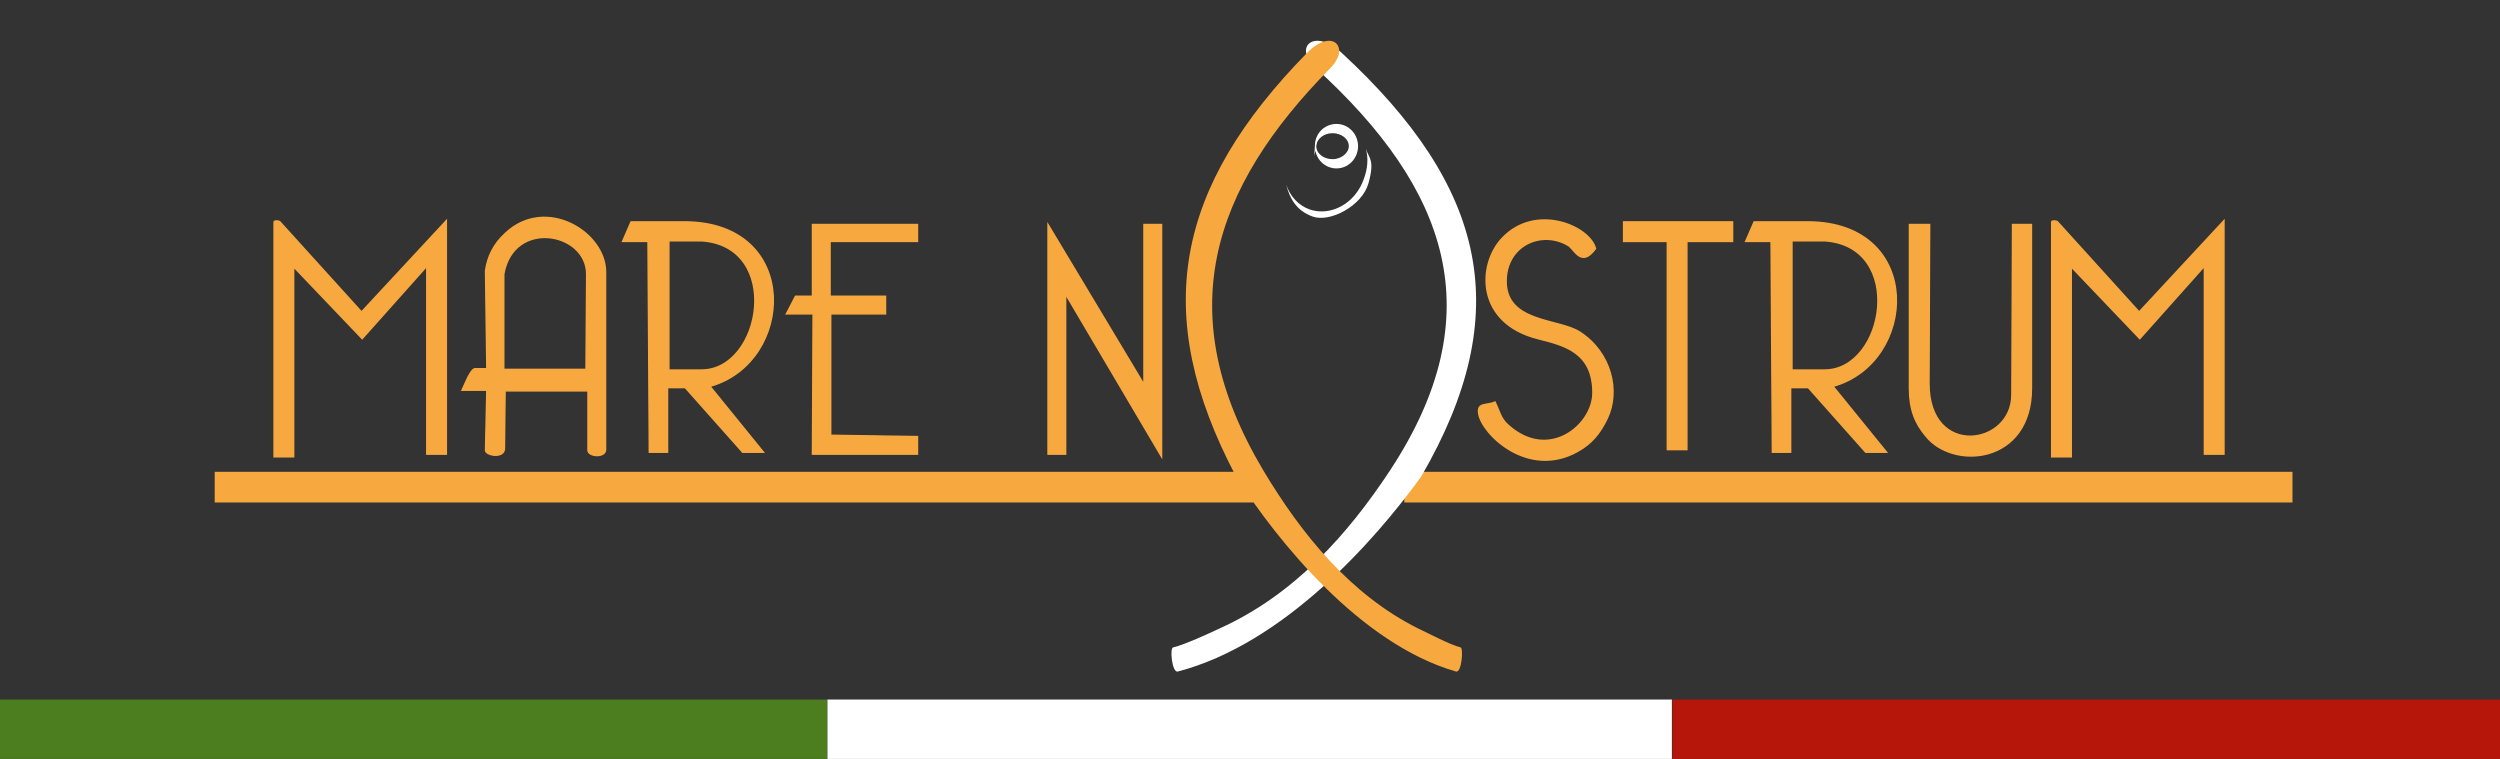
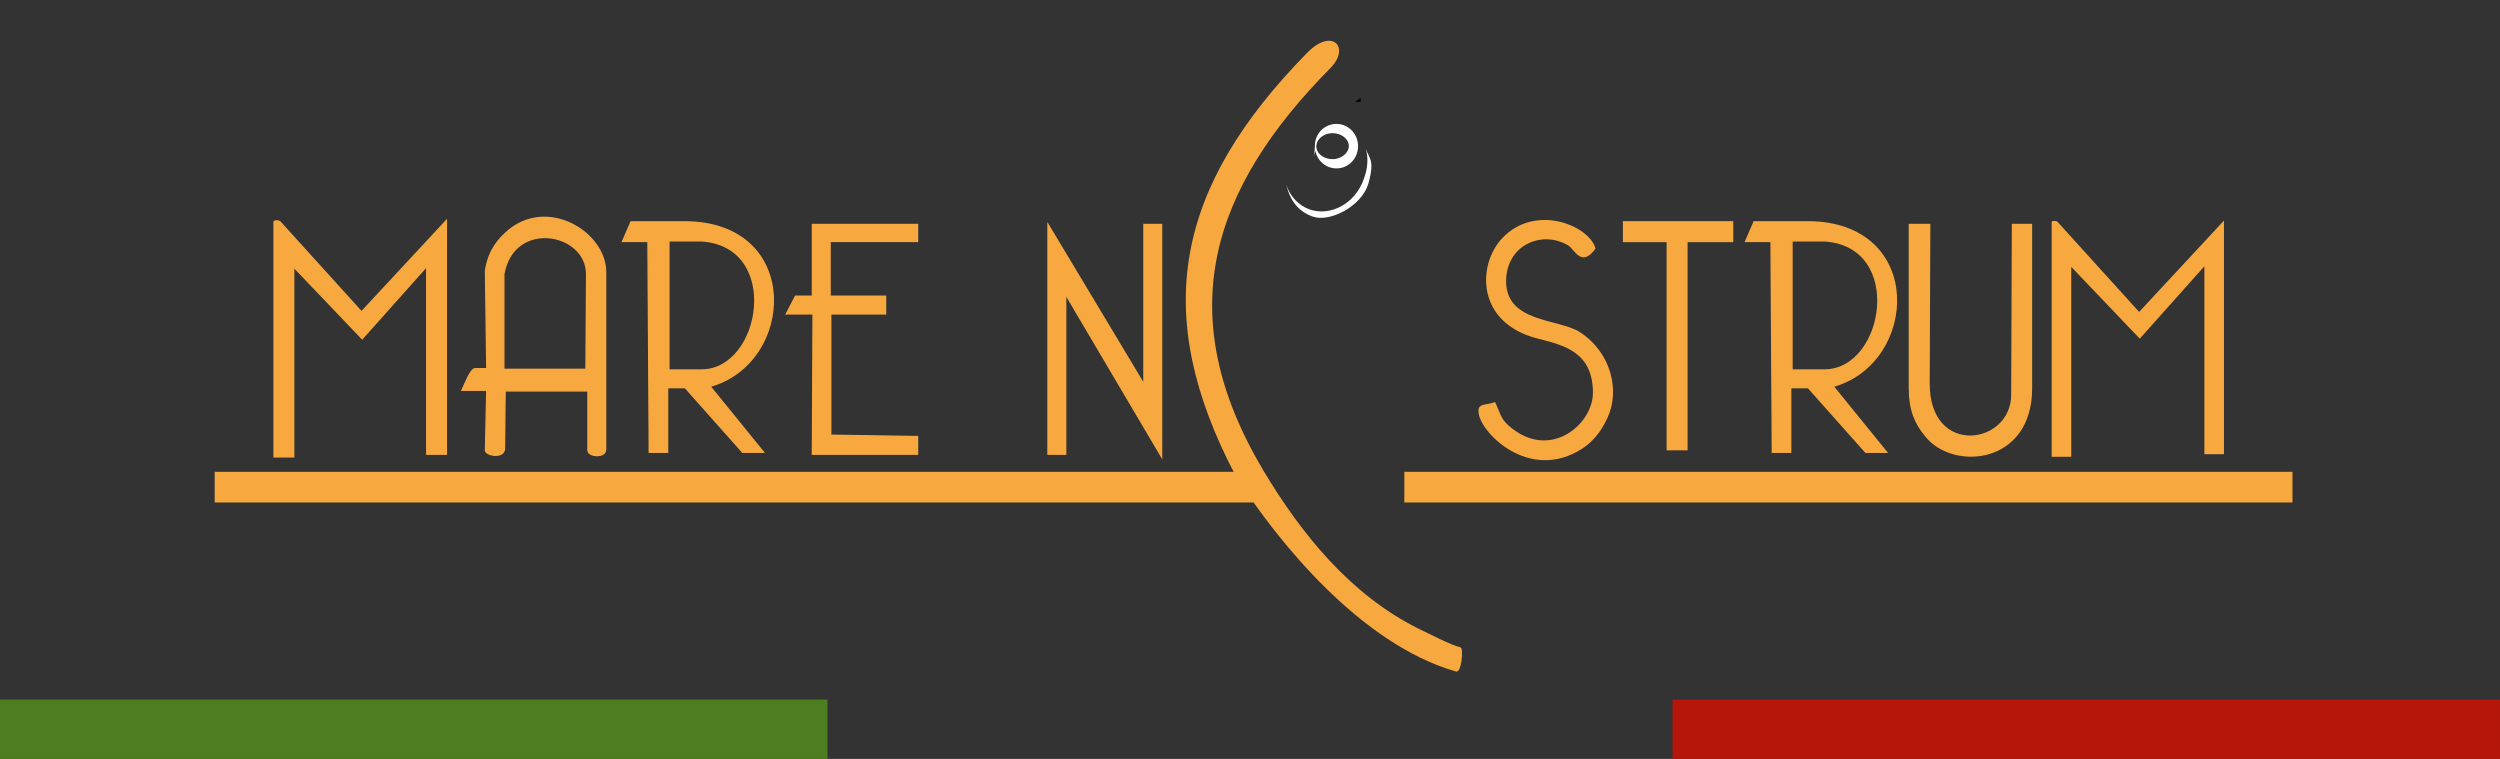
<svg xmlns="http://www.w3.org/2000/svg" id="Livello_1" x="0px" y="0px" viewBox="0 0 383.1 116.3" style="enable-background:new 0 0 383.1 116.3;" xml:space="preserve">
  <rect x="0" y="0" width="383.1" height="116.3" fill="#333333" stroke="none" />
  <style type="text/css">	.st0{fill-rule:evenodd;clip-rule:evenodd;fill:#4C7D1F;}	.st1{fill-rule:evenodd;clip-rule:evenodd;fill:#B51609;}	.st2{fill-rule:evenodd;clip-rule:evenodd;fill:#FFFFFF;}	.st3{fill-rule:evenodd;clip-rule:evenodd;fill:#F7A940;}	.st4{fill:none;stroke:#F7A940;stroke-width:0.216;stroke-miterlimit:22.926;}	.st5{fill:none;stroke:#000000;stroke-width:0.216;stroke-miterlimit:22.926;}	.st6{fill:none;stroke:#FFFFFF;stroke-width:0.216;stroke-miterlimit:22.926;}</style>
  <polygon class="st0" points="0,116.6 126.8,116.5 126.8,107.2 0,107.2 " />
  <path class="st1" d="M383.1,107.2l-126.8,0l0,9.3c1.3,0.2,29.6,0.1,31.6,0l95.2,0L383.1,107.2z" />
-   <path class="st2" d="M126.8,107.2l129.4,0l0,9.3c-1.3,0.2-30.2,0.1-32.3,0l-97.1,0L126.8,107.2z" />
  <path class="st3" d="M89.8,56.6l0.1-14.6c0-6.4-11.2-8.5-12.7,0l0,14.6L89.8,56.6z M92.8,68.9V41.7c0-6.2-9.2-11.7-15.3-6 c-1.9,1.7-2.8,3.7-3.1,5.8l0.2,15l-1.8,0c-0.7,0-1.7,2.7-2,3.3h3.8L74.4,69c0,0.8,2.8,1.3,2.9-0.2l0.1-8.9h12.7l0,9.1 C90.1,70,92.8,70.2,92.8,68.9z" />
  <path class="st4" d="M89.8,56.6l0.1-14.6c0-6.4-11.2-8.5-12.7,0l0,14.6L89.8,56.6z M92.8,68.9V41.7c0-6.2-9.2-11.7-15.3-6 c-1.9,1.7-2.8,3.7-3.1,5.8l0.2,15l-1.8,0c-0.7,0-1.7,2.7-2,3.3h3.8L74.4,69c0,0.8,2.8,1.3,2.9-0.2l0.1-8.9h12.7l0,9.1 C90.1,70,92.8,70.2,92.8,68.9z" />
  <path class="st3" d="M102.5,36.9h5c12.4,0.8,9.3,19.8,0,19.8h-5V36.9z M117,69.3l-8.2-10.1c13-3.6,14.1-25.1-3.8-25.2l-8.3,0l-1.3,3 l3.9,0l0.2,32.3l2.8,0l0-9.9l2.7,0l8.8,9.9L117,69.3z" />
  <path class="st4" d="M102.5,36.9h5c12.4,0.8,9.3,19.8,0,19.8h-5V36.9z M117,69.3l-8.2-10.1c13-3.6,14.1-25.1-3.8-25.2l-8.3,0l-1.3,3 l3.9,0l0.2,32.3l2.8,0l0-9.9l2.7,0l8.8,9.9L117,69.3z" />
  <path class="st3" d="M45,40.9l10.5,11l9.9-11.1v28.8h3l0-35.8l-13,14L42.9,34c-0.2-0.2-0.9-0.2-0.9,0V70h3V40.9z" />
  <path class="st4" d="M45,40.9l10.5,11l9.9-11.1v28.8h3l0-35.8l-13,14L42.9,34c-0.2-0.2-0.9-0.2-0.9,0V70h3V40.9z" />
  <polygon class="st3" points="178,34.4 175.3,34.4 175.3,58.9 160.6,34.4 160.6,69.6 163.3,69.6 163.3,45.1 178,70 " />
  <polygon class="st4" points="178,34.4 175.3,34.4 175.3,58.9 160.6,34.4 160.6,69.6 163.3,69.6 163.3,45.1 178,70 " />
  <path class="st3" d="M311.3,59.5l0-25.1l-2.9,0l-0.1,26.1c0,7.8-12.7,9.7-12.7-1.7l0.1-24.4l-3.1,0v25.1c0,3.3,0.9,5.4,2.5,7.3 C299.3,72.1,311.3,71.1,311.3,59.5z" />
  <path class="st4" d="M311.3,59.5l0-25.1l-2.9,0l-0.1,26.1c0,7.8-12.7,9.7-12.7-1.7l0.1-24.4l-3.1,0v25.1c0,3.3,0.9,5.4,2.5,7.3 C299.3,72.1,311.3,71.1,311.3,59.5z" />
  <path class="st3" d="M230.8,43.1c0-5.5,5.4-7.9,9.5-5.5c1,0.6,2,3.5,4.2,0.5c-0.9-3.5-9.2-7-14.3-1.6c-3.8,4-4.1,13,5.5,15.4 c3.9,1,8.4,2,8.4,8.3c0,4.7-6.2,10.1-12.2,5.6c-2-1.5-1.8-2.1-2.8-4.2c-1.3,0.6-2.8,0-2.5,1.8c0.5,3.1,7.5,10,15.1,5.8 c2.2-1.2,3.5-2.8,4.6-5.1c2-4.2,0.6-10.1-4.2-13.2C238.9,48.8,230.8,49.5,230.8,43.1z" />
-   <path class="st4" d="M230.8,43.1c0-5.5,5.4-7.9,9.5-5.5c1,0.6,2,3.5,4.2,0.5c-0.9-3.5-9.2-7-14.3-1.6c-3.8,4-4.1,13,5.5,15.4 c3.9,1,8.4,2,8.4,8.3c0,4.7-6.2,10.1-12.2,5.6c-2-1.5-1.8-2.1-2.8-4.2c-1.3,0.6-2.8,0-2.5,1.8c0.5,3.1,7.5,10,15.1,5.8 c2.2-1.2,3.5-2.8,4.6-5.1c2-4.2,0.6-10.1-4.2-13.2C238.9,48.8,230.8,49.5,230.8,43.1z" />
  <polygon class="st3" points="140.6,66.9 127.3,66.7 127.3,48.1 135.7,48.1 135.7,45.4 127.2,45.4 127.2,37 140.6,37 140.6,34.4  124.5,34.4 124.5,45.4 121.9,45.4 120.5,48.1 124.6,48.1 124.5,69.6 140.6,69.6 " />
  <polygon class="st4" points="140.6,66.9 127.3,66.7 127.3,48.1 135.7,48.1 135.7,45.4 127.2,45.4 127.2,37 140.6,37 140.6,34.4  124.5,34.4 124.5,45.4 121.9,45.4 120.5,48.1 124.6,48.1 124.5,69.6 140.6,69.6 " />
  <polygon class="st3" points="258.5,68.9 258.5,37 265.5,37 265.5,34 248.8,34 248.8,37 255.5,37 255.5,68.9 " />
  <polygon class="st4" points="258.5,68.9 258.5,37 265.5,37 265.5,34 248.8,34 248.8,37 255.5,37 255.5,68.9 " />
  <polygon class="st5" points="208.4,15.5 208.4,15.2 208,15.5 " />
  <path class="st3" d="M317.4,40.9l10.5,11l9.9-11.1v28.8h3l0-35.8l-13,14L315.3,34c-0.2-0.2-0.9-0.2-0.9,0V70h3V40.9z" />
-   <path class="st4" d="M317.4,40.9l10.5,11l9.9-11.1v28.8h3l0-35.8l-13,14L315.3,34c-0.2-0.2-0.9-0.2-0.9,0V70h3V40.9z" />
  <path class="st3" d="M274.6,36.9h5c12.4,0.8,9.3,19.8,0,19.8h-5V36.9z M289.1,69.3l-8.2-10.1c13-3.6,14.1-25.1-3.8-25.2l-8.3,0 l-1.3,3l3.9,0l0.2,32.3l2.8,0l0-9.9l2.7,0l8.8,9.9L289.1,69.3z" />
  <path class="st4" d="M274.6,36.9h5c12.4,0.8,9.3,19.8,0,19.8h-5V36.9z M289.1,69.3l-8.2-10.1c13-3.6,14.1-25.1-3.8-25.2l-8.3,0 l-1.3,3l3.9,0l0.2,32.3l2.8,0l0-9.9l2.7,0l8.8,9.9L289.1,69.3z" />
  <path class="st2" d="M204.8,19.1c1.8,0,3.2,1.5,3.2,3.3c0,1.8-1.4,3.3-3.2,3.3c-1.8,0-3.2-1.5-3.2-3.3l0,0c0,1.2,1.2,2.1,2.6,2.1 c1.4,0,2.6-1,2.6-2.1c0-1.2-1.2-2.1-2.6-2.1c-1.3,0-2.4,0.8-2.6,1.9C201.7,20.4,203.1,19.1,204.8,19.1z" />
  <path class="st6" d="M204.8,19.1c1.8,0,3.2,1.5,3.2,3.3c0,1.8-1.4,3.3-3.2,3.3c-1.8,0-3.2-1.5-3.2-3.3l0,0c0,1.2,1.2,2.1,2.6,2.1 c1.4,0,2.6-1,2.6-2.1c0-1.2-1.2-2.1-2.6-2.1c-1.3,0-2.4,0.8-2.6,1.9C201.7,20.4,203.1,19.1,204.8,19.1z" />
  <path class="st2" d="M201.2,33.2c2.6,0.9,7.5-1.6,8.5-5.1c1-3.6,0.1-3.8-0.4-5.3c0.4,1.4,0.3,3-0.3,4.6c-1.3,3.8-5.1,5.8-8.3,4.7 c-1.7-0.6-3-2-3.6-3.8C197.6,30.3,198.6,32.3,201.2,33.2" />
  <rect x="32.9" y="72.3" class="st3" width="159.2" height="4.7" />
  <rect x="215.2" y="72.3" class="st3" width="136.1" height="4.7" />
-   <path class="st2" d="M180.5,102.9c-0.9,0.3-1.3-3.7-0.7-3.7c1.7-0.4,5.4-2.1,7.1-2.9c11.5-5.2,19.7-14.5,26.1-24.2 c15.8-24,8.9-43.2-11.4-61.7c-3.5-3.2-0.2-6.2,4-2.3C227.9,28.7,232.3,48,217.8,73C210.6,83,196.6,98.7,180.5,102.9" />
  <path class="st3" d="M223.1,102.9c0.9,0.3,1.2-3.7,0.7-3.7c-1.6-0.4-4.8-2.1-6.5-2.9c-10.4-5.2-17.9-14.5-23.7-24.2 c-14.3-24-8-43.2,10.3-61.7c3.1-3.2,0.2-6.2-3.6-2.3C180.1,28.7,176.2,48,189.4,73C195.8,83,208.5,98.7,223.1,102.9" />
</svg>